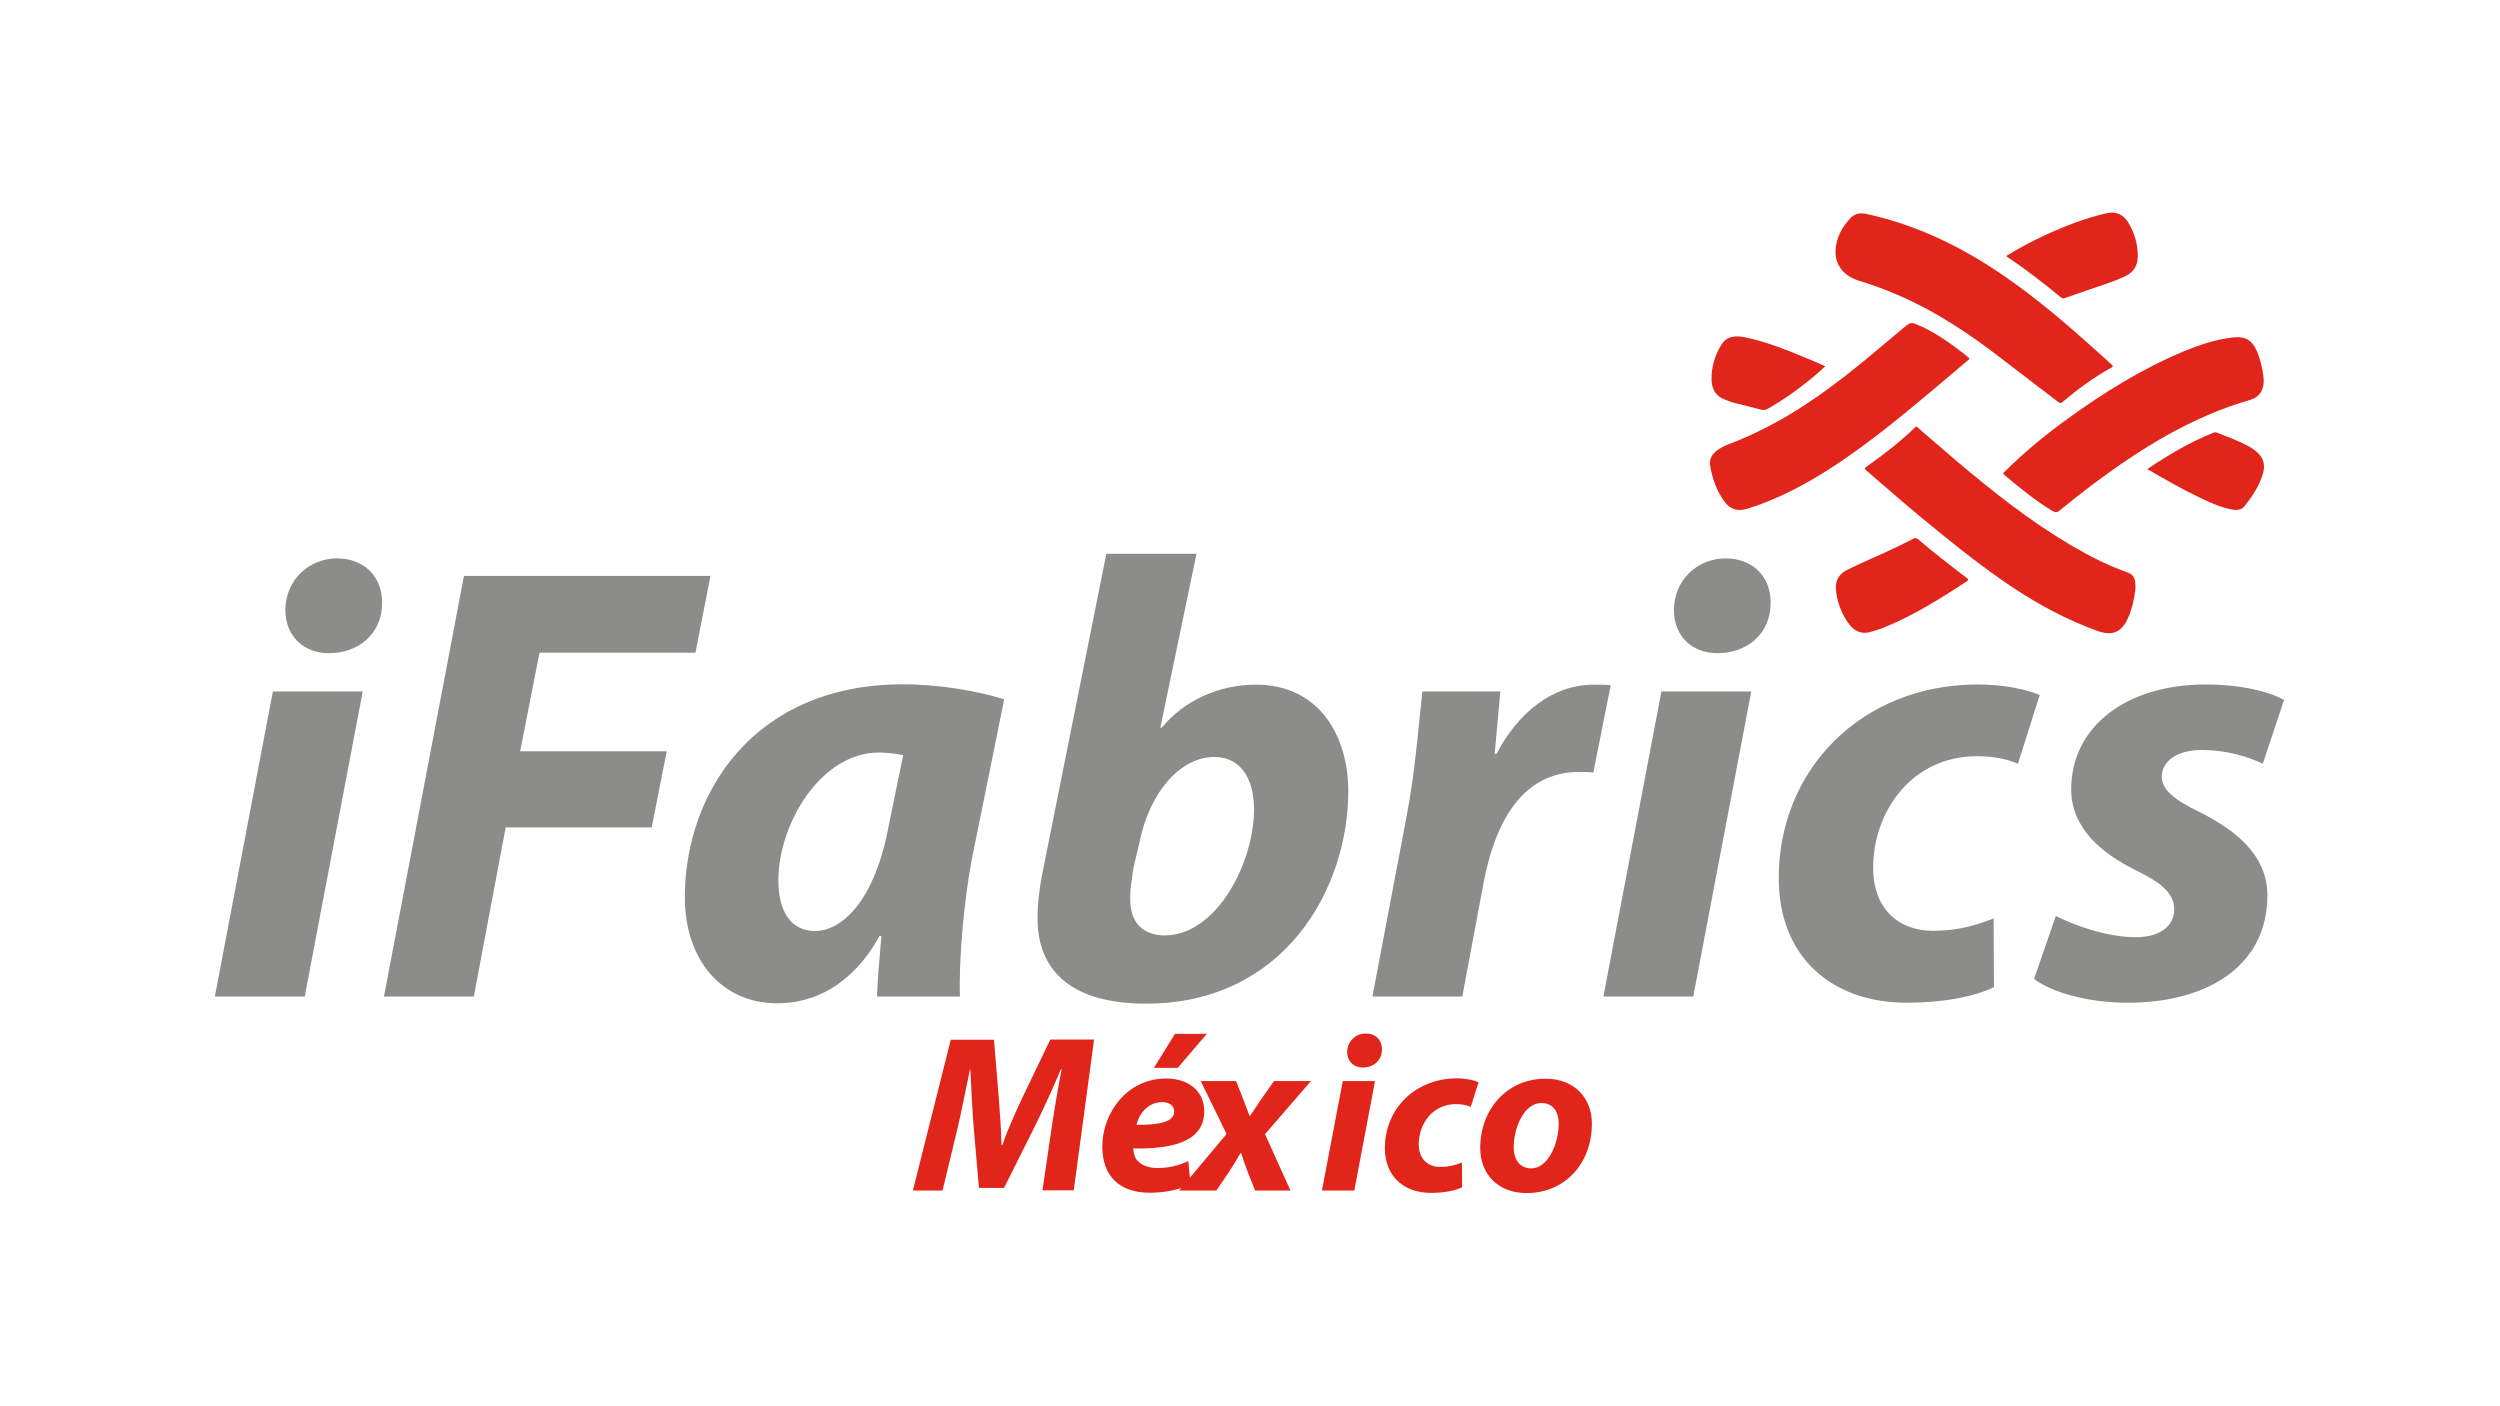
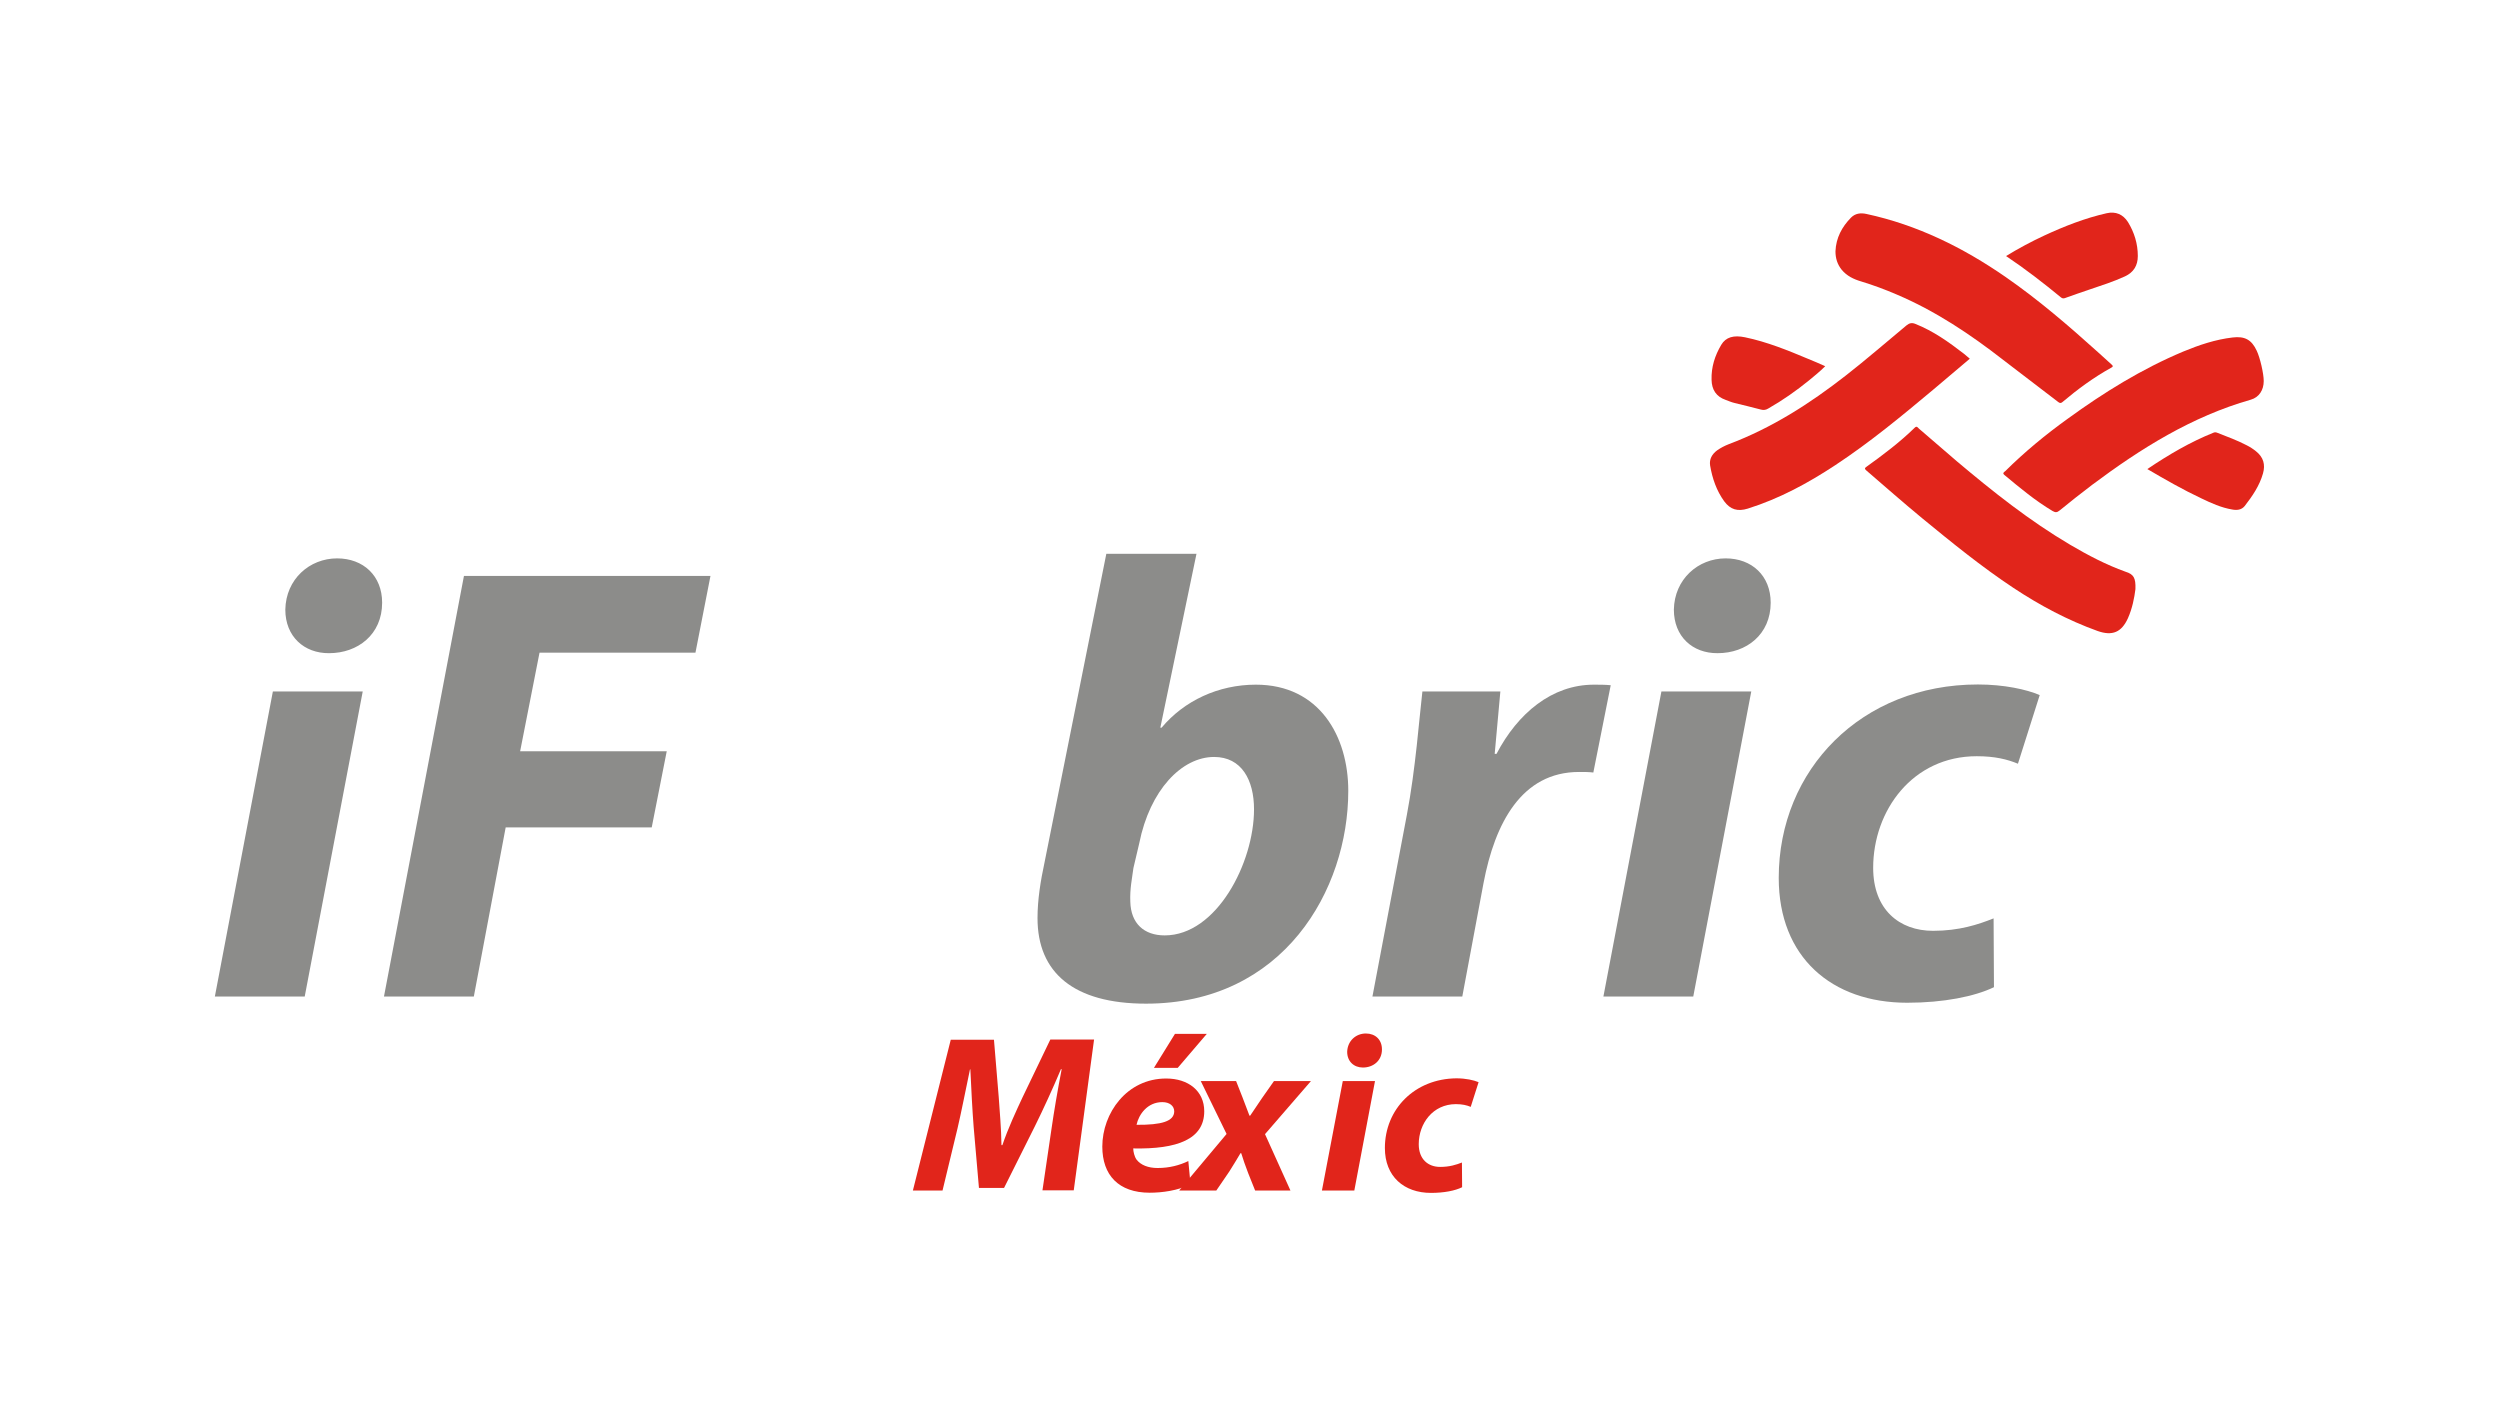
<svg xmlns="http://www.w3.org/2000/svg" version="1.1" id="Capa_1" x="0px" y="0px" viewBox="0 0 1366 768" style="enable-background:new 0 0 1366 768;" xml:space="preserve">
  <style type="text/css">
	.st0{fill:#E1251B;}
	.st1{fill:#8C8C8A;}
</style>
  <g>
    <path class="st0" d="M558.8,599.4c-3.5,7.5-8,17.1-11.1,26.3h-0.5c-0.1-9.2-1-18.6-1.5-26.3l-2.6-31.3h-23.6l-20.7,82.4H515l8.2-34   c2.1-8.9,4.5-21.3,6.8-32.2h0.2c0.5,11,1.1,22.4,1.8,31.4l2.9,33.4h13.7l16.9-33.8c4.5-9.1,9.7-20.4,14.2-31.1h0.4   c-2.3,11.9-4.2,23.2-5.5,32.2l-5,34h17.1l11.1-82.4h-23.9L558.8,599.4z" />
    <polygon class="st0" points="643.5,583.5 659.4,564.9 642,564.9 630.5,583.5  " />
    <path class="st0" d="M658,607.2c0-11.1-8.7-17.9-20.8-17.9c-21.6,0-34.9,19-34.9,37.2c0,15.5,8.8,25.2,25.9,25.2   c6.6,0,15.3-1.1,22.3-4.6l-1.2-12.7c-4.8,2.3-10.3,3.8-16.8,3.8c-5.1,0-9.2-1.6-11.5-4.6c-1.2-1.7-1.8-4.4-1.8-6.1   C643.2,628,658,622.5,658,607.2z M621,614.6c1.2-5.6,5.9-12.4,14.1-12.4c4,0,6.5,2.1,6.5,5.1C641.5,612.7,634.7,614.7,621,614.6z" />
    <path class="st0" d="M716.3,590.7h-20.2l-6.6,9.4c-2.6,3.7-4.2,6.4-6.4,9.5h-0.4c-0.9-2.3-2-5.3-3.8-10l-3.5-8.9h-19.3l14.1,28.9   l-25.9,30.9h20.3l7.1-10.4c2.7-4.2,4.4-7.2,6.1-10h0.4c1.1,3.5,2.1,6.5,3.8,10.9l3.8,9.5h19.3l-13.9-30.8L716.3,590.7z" />
    <path class="st0" d="M746.3,564.7c-5.4,0-10,4-10.2,10c0,5.3,3.7,8.6,8.6,8.6c5.6,0,10.4-3.7,10.4-9.9   C755.1,568.1,751.5,564.7,746.3,564.7z" />
    <polygon class="st0" points="722.3,650.5 740,650.5 751.3,590.7 733.7,590.7  " />
    <path class="st0" d="M756.7,627.3c0,15.5,10.4,24.5,25.2,24.5c7.1,0,13.2-1.2,17-3.1l-0.1-13.5c-3.1,1.2-6.7,2.4-11.9,2.4   c-6.6,0-11.7-4.2-11.7-12.4c0-11.3,7.7-21.9,20.3-21.9c3.5,0,6,0.6,8.1,1.5l4.3-13.5c-2.6-1.1-7-2.1-12.1-2.1   C773,589.4,756.7,606,756.7,627.3z" />
-     <path class="st0" d="M844.5,589.4c-21.3,0-35.7,17-35.7,37.8c0,14.8,10.2,24.7,25.3,24.7c20.8,0,35.7-16,35.7-37.9   C869.9,600.4,860.6,589.4,844.5,589.4z M836.6,638.4c-6.1,0-9.5-4.6-9.5-11.6c-0.1-9.3,5-24.1,15.2-24.1c7.1,0,9.4,5.9,9.4,11.4   C851.6,624.4,846.2,638.4,836.6,638.4z" />
    <g>
      <path class="st0" d="M1002.9,137.3c0.3-7.3,3.5-13.3,8.5-18.4c2.3-2.3,5.2-2.7,8.4-2c27.8,6,52.7,18.3,76,34.4    c17.9,12.4,34.4,26.6,50.6,41.2c2.5,2.2,4.9,4.5,7.4,6.7c0.9,0.8,0.8,1.2-0.2,1.7c-9.6,5.3-18.4,11.8-26.7,18.8    c-1.1,0.9-1.7,0.4-2.5-0.2c-9.9-7.6-19.9-15.2-29.8-22.8c-18.1-14.1-37.1-26.8-58.3-35.8c-6.3-2.7-12.7-5.1-19.3-7.1    c-4.1-1.2-7.9-3-10.7-6.4C1003.9,144.4,1002.9,141.1,1002.9,137.3z" />
      <path class="st0" d="M1166.8,321.9c-0.6,4.8-1.7,10.5-4.1,15.9c-3.5,7.7-8.5,9.8-16.5,7c-16.4-5.9-31.6-14-46.1-23.6    c-17.5-11.6-33.7-24.8-49.9-38.1c-10.3-8.5-20.3-17.3-30.4-26c-1-0.9-1.1-1.3,0.1-2.1c9.2-6.6,18.2-13.4,26.3-21.3    c1.2-1.2,1.7,0,2.3,0.5c7,6,13.9,12,20.9,18c19.6,16.5,39.6,32.4,61.8,45.5c9.7,5.7,19.6,10.9,30.2,14.7    C1165.9,313.8,1167,315.8,1166.8,321.9z" />
      <path class="st0" d="M1236.9,208.2c0,4.9-2.5,8.9-7.1,10.2c-32.2,9.2-60,26.6-86.5,46.4c-6.1,4.6-12,9.3-17.9,14.1    c-1.4,1.2-2.4,1.2-3.9,0.3c-9.4-5.6-17.8-12.6-26.2-19.6c-1.4-1.1-0.3-1.6,0.4-2.2c10.6-10.5,22-19.9,34.1-28.6    c19.8-14.4,40.5-27.2,63.1-36.7c8.7-3.6,17.6-6.6,27-7.7c6.6-0.8,10.4,1.2,13.2,7.3C1234.9,195.5,1236.9,204.1,1236.9,208.2z" />
      <path class="st0" d="M1076.3,196c-6.8,5.7-13.5,11.4-20.1,17c-17.2,14.4-34.5,28.7-53.3,41.1c-15,9.9-30.7,18.4-47.9,23.8    c-5.5,1.7-9.5,0.6-12.9-4c-4.2-5.8-6.5-12.5-7.7-19.6c-0.5-3.4,1-6.1,3.8-8.2c2-1.4,4.1-2.5,6.4-3.4c23.4-8.8,44.2-22.1,63.8-37.4    c11.3-8.8,22.2-18.3,33.3-27.5c1.6-1.3,3-1.6,4.9-0.8c9.8,3.9,18.2,9.9,26.5,16.3C1074.1,194.1,1075.1,195,1076.3,196z" />
-       <path class="st0" d="M1003.1,320.4c0.2-3.8,2.1-7,6-8.9c8.9-4.5,18.1-8.2,27-12.5c3.1-1.5,6.2-3,9.3-4.6c1-0.5,1.6-0.6,2.6,0.2    c8.4,7.3,17.3,14,26.2,20.9c0.7,0.6,2.1,1,0.4,2.2c-14.1,9.2-28.4,18.2-44.1,24.7c-2.8,1.2-5.8,2.2-8.8,3c-4,1-7.5-0.1-10.3-3.1    C1006.6,337,1003.1,327.7,1003.1,320.4z" />
      <path class="st0" d="M1096.1,139.9c6.9-4.2,13.8-7.9,20.9-11.2c11-5.1,22.2-9.5,34.1-12.2c4.9-1.1,8.9,0.6,11.6,4.8    c3.5,5.7,5.4,11.9,5.4,18.6c0,5.2-2.3,8.9-7,11.1c-6.3,2.9-12.9,5-19.4,7.2c-4.4,1.5-8.8,3-13.2,4.6c-1,0.4-1.6,0.3-2.4-0.3    C1116.5,154.6,1106.7,147,1096.1,139.9z" />
      <path class="st0" d="M1173.3,256.3c11.7-7.9,23.5-14.8,36.2-19.9c0.8-0.3,1.4-0.2,2.1,0.1c5.4,2.1,10.8,4.1,16,6.8    c1.8,0.9,3.5,2,5.1,3.3c4,3.2,5.2,7.2,3.8,12.1c-1.9,6.7-5.8,12.4-10,17.8c-1.7,2.1-4.2,2.4-6.8,1.9c-6-1-11.5-3.5-16.9-6.1    C1192.8,267.6,1183.2,262.1,1173.3,256.3z" />
      <path class="st0" d="M997.3,200.1c-2.9,2.9-5.9,5.3-8.8,7.7c-7,5.7-14.4,10.9-22.3,15.4c-1.3,0.8-2.5,1-4,0.6    c-4.8-1.3-9.6-2.4-14.4-3.6c-1.7-0.4-3.3-1.1-4.9-1.7c-5.2-1.8-7.6-5.6-7.7-11c-0.2-6.9,1.8-13.2,5.3-19.1c2.5-4.2,6.8-5.4,13-4.1    c12,2.5,23.3,7.1,34.5,11.8C991.1,197.3,994.1,198.7,997.3,200.1z" />
    </g>
    <g>
      <path class="st1" d="M117.4,544.5l31.7-166.7h49.1l-31.7,166.7H117.4z M155.9,333.1c0.3-16.7,13.3-28,28.3-28    c14.3,0,24.6,9.5,24.6,24.2c0,17.4-13.3,27.6-29,27.6C166.2,357,155.9,347.8,155.9,333.1z" />
      <path class="st1" d="M253.5,314.7h134.7l-8.2,41.9h-85.2l-10.6,53.9h80.1l-8.2,41.6h-79.8l-17.4,92.4h-49.1L253.5,314.7z" />
-       <path class="st1" d="M479.2,544.5c0.3-9.9,1.4-21.1,2.4-33.1h-1c-15.3,27.6-36.5,36.8-55.9,36.8c-30,0-50.5-23.2-50.5-58    c0-56.3,37.2-116.3,119.3-116.3c19.8,0,41.3,3.8,55.2,8.2L531,469.5c-4.1,21.5-7.2,54.2-6.5,75H479.2z M493.5,412.6    c-3.8-0.7-8.5-1.4-13.3-1.4c-31.7,0-54.9,38.9-54.9,69.9c0,16.4,6.5,27.6,20.1,27.6c14.7,0,32.7-16.7,40.2-57.6L493.5,412.6z" />
      <path class="st1" d="M653.8,302.4L634,397.6h0.7c12.3-14.7,31-23.5,51.5-23.5c34.8,0,50.5,28.3,50.5,58    c0,54.2-35.5,116.3-110.5,116.3c-39.6,0-59.3-17-59.3-46.7c0-10.2,1.7-20.5,3.8-30.3l33.8-168.8H653.8z M619.3,474.3    c-0.7,5.5-2,11.3-1.7,18.4c0.3,11.9,7.5,18.4,18.8,18.4c28.3,0,48.8-39.6,48.8-68.9c0-16-6.8-28.6-21.8-28.6    c-17.7,0-35.1,18.1-40.9,47.1L619.3,474.3z" />
      <path class="st1" d="M749.9,544.5l18.8-99.2c4.8-25.2,6.8-53.2,8.5-67.5h42.6c-1,11.3-2,22.5-3.1,34.1h1    c11.6-22.2,30.3-37.8,53.2-37.8c3.1,0,6.1,0,9.2,0.3l-9.5,47.7c-2.4-0.3-5.1-0.3-7.8-0.3c-31.4,0-46,28-52.2,60.7L799,544.5H749.9    z" />
      <path class="st1" d="M876.1,544.5l31.7-166.7h49.1l-31.7,166.7H876.1z M914.6,333.1c0.3-16.7,13.3-28,28.3-28    c14.3,0,24.6,9.5,24.6,24.2c0,17.4-13.3,27.6-29,27.6C924.8,357,914.6,347.8,914.6,333.1z" />
      <path class="st1" d="M1089.5,539.4c-10.6,5.1-27.6,8.5-47.4,8.5c-41.3,0-70.2-24.9-70.2-68.2c0-59.3,45.3-105.7,108.8-105.7    c14.3,0,26.6,2.7,33.8,5.8l-11.9,37.5c-5.8-2.4-12.6-4.1-22.5-4.1c-35.1,0-56.6,29.7-56.6,61c0,22.8,14.3,34.4,32.7,34.4    c14.3,0,24.6-3.4,33.1-6.8L1089.5,539.4z" />
-       <path class="st1" d="M1123.3,500.5c9.5,4.8,27.6,11.6,43.6,11.6c14,0,21.1-6.8,21.1-15s-5.5-14-20.8-21.5    c-19.4-9.5-35.5-23.5-35.5-44.3c0-34.4,30.3-57.3,73.3-57.3c19.4,0,34.8,3.8,43,8.5l-11.6,34.8c-7.2-3.4-18.8-7.5-33.4-7.5    c-13,0-21.8,5.8-21.8,14.7c0,6.8,6.8,12.6,20.5,19.1c18.1,9.2,37.2,22.5,37.2,45.7c0,38.2-32.4,58.6-76.4,58.6    c-21.1,0-41.3-5.5-51.1-13L1123.3,500.5z" />
    </g>
  </g>
</svg>